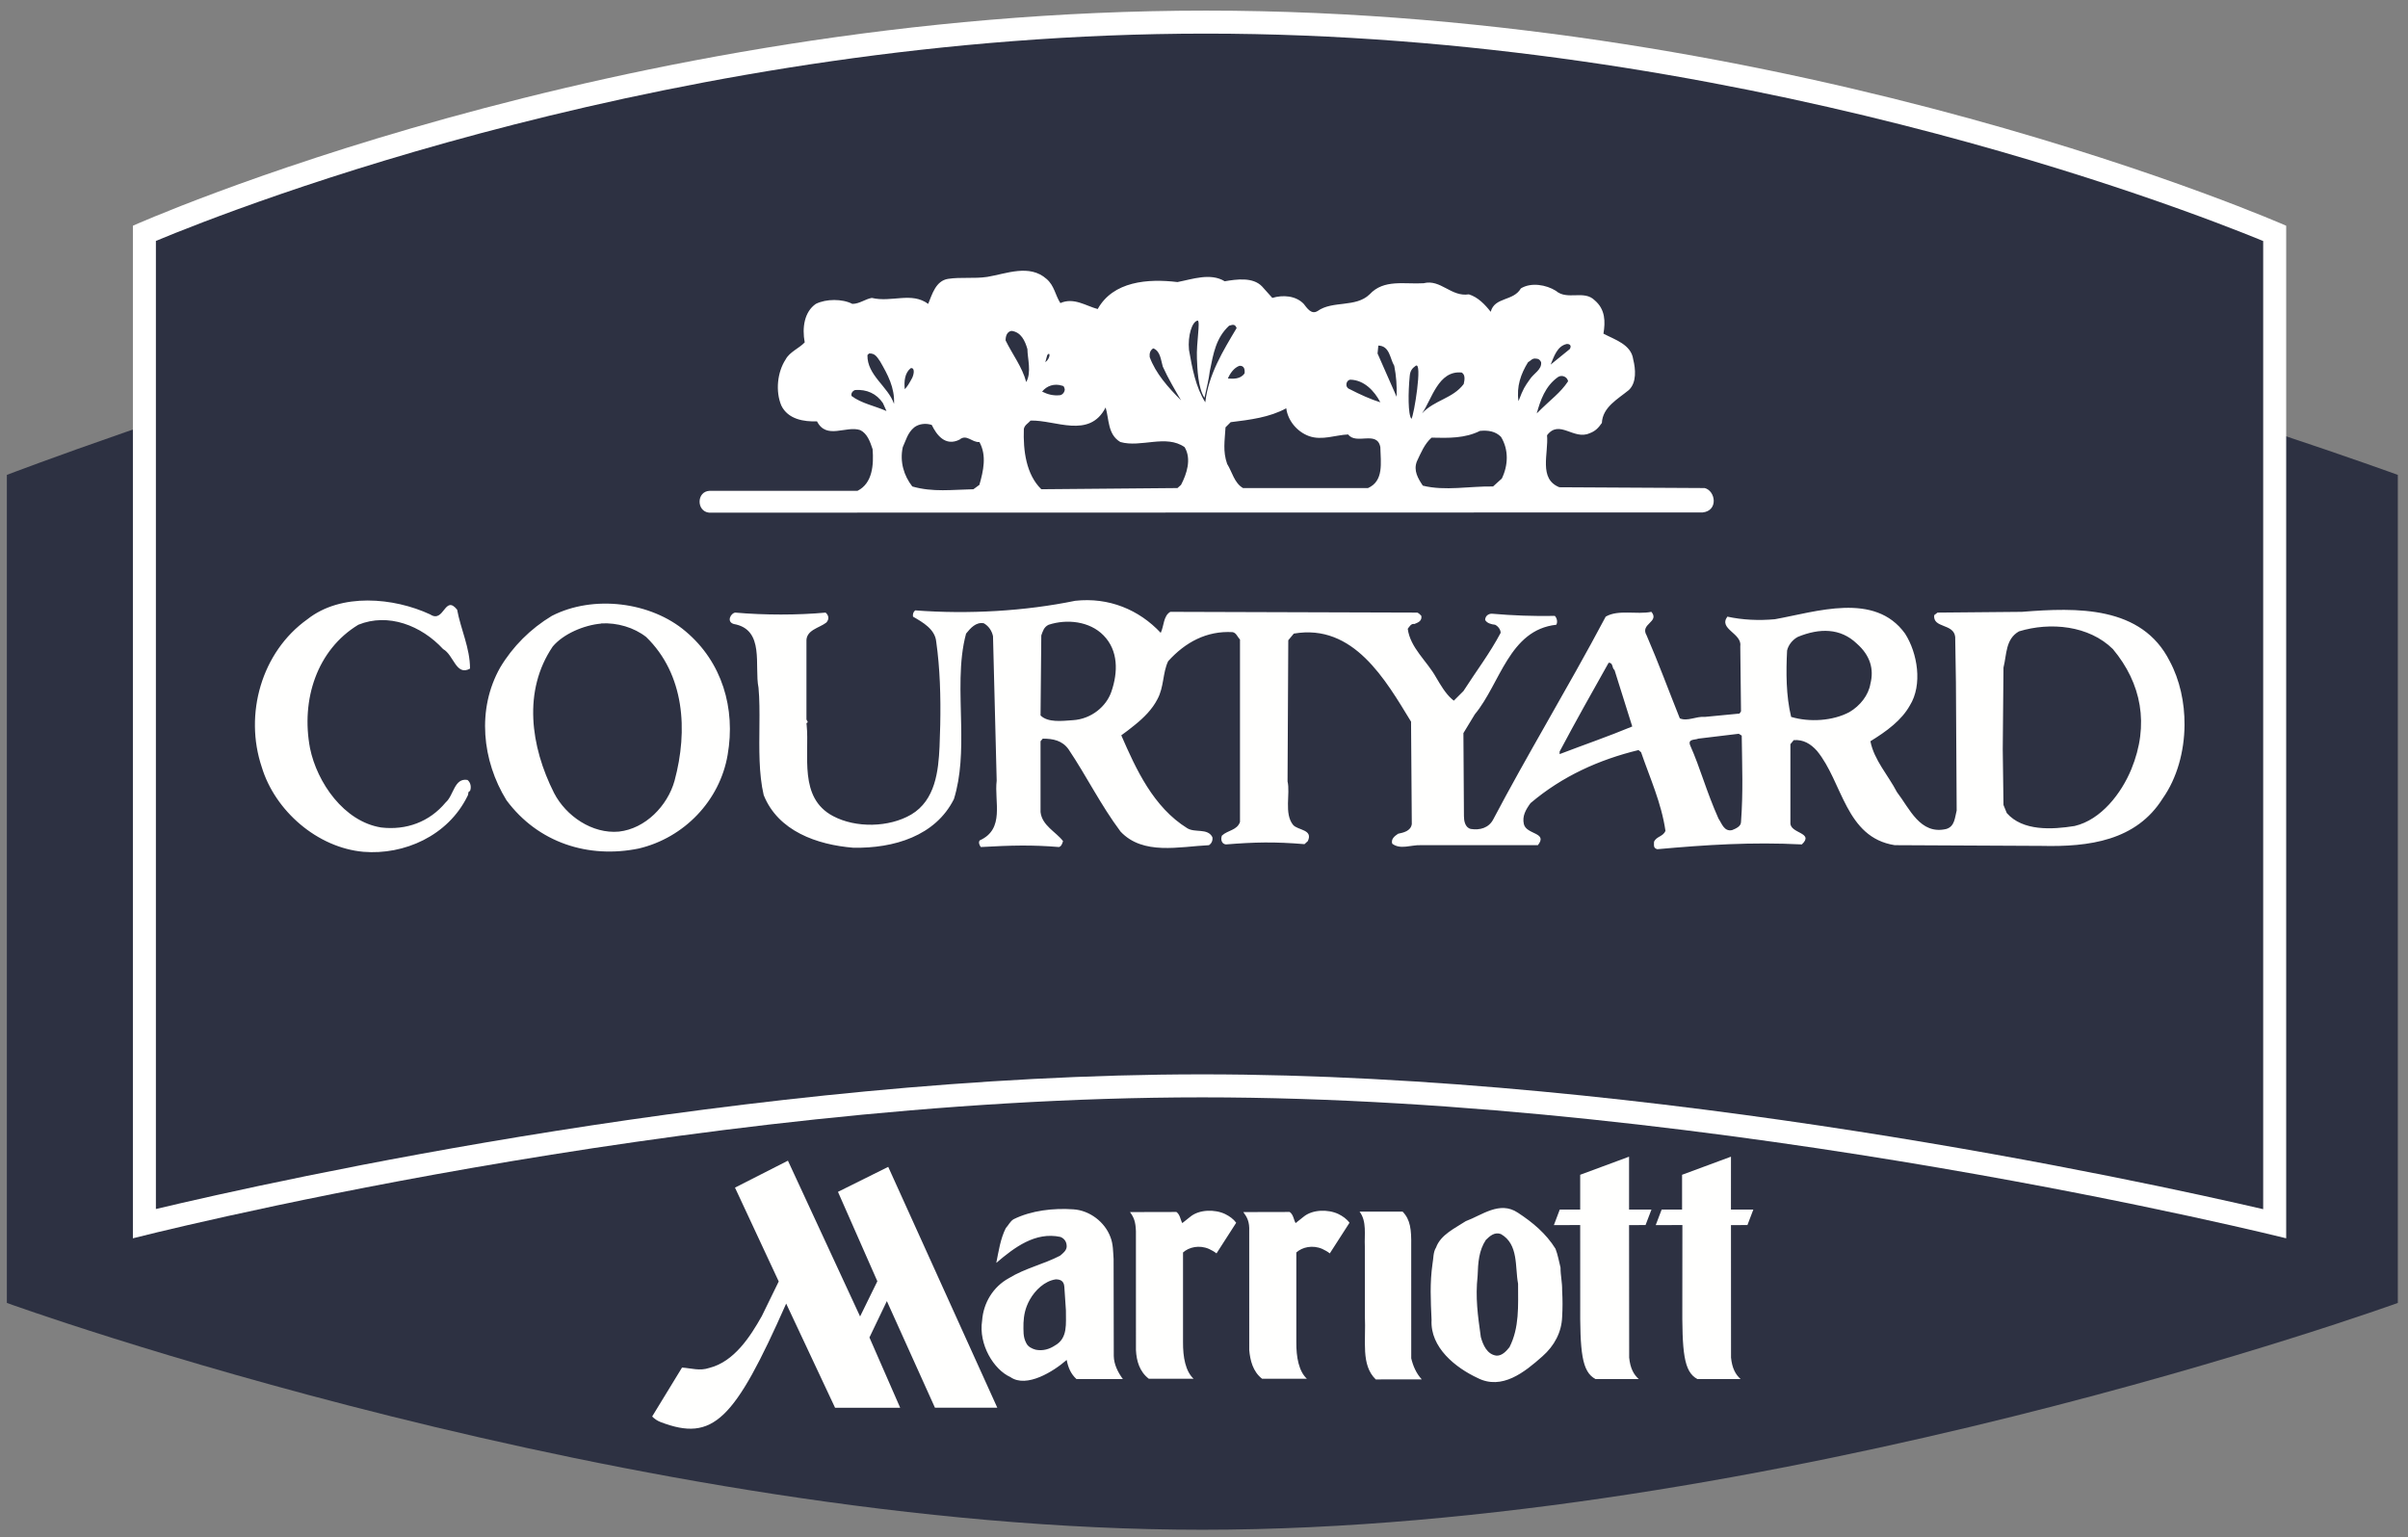
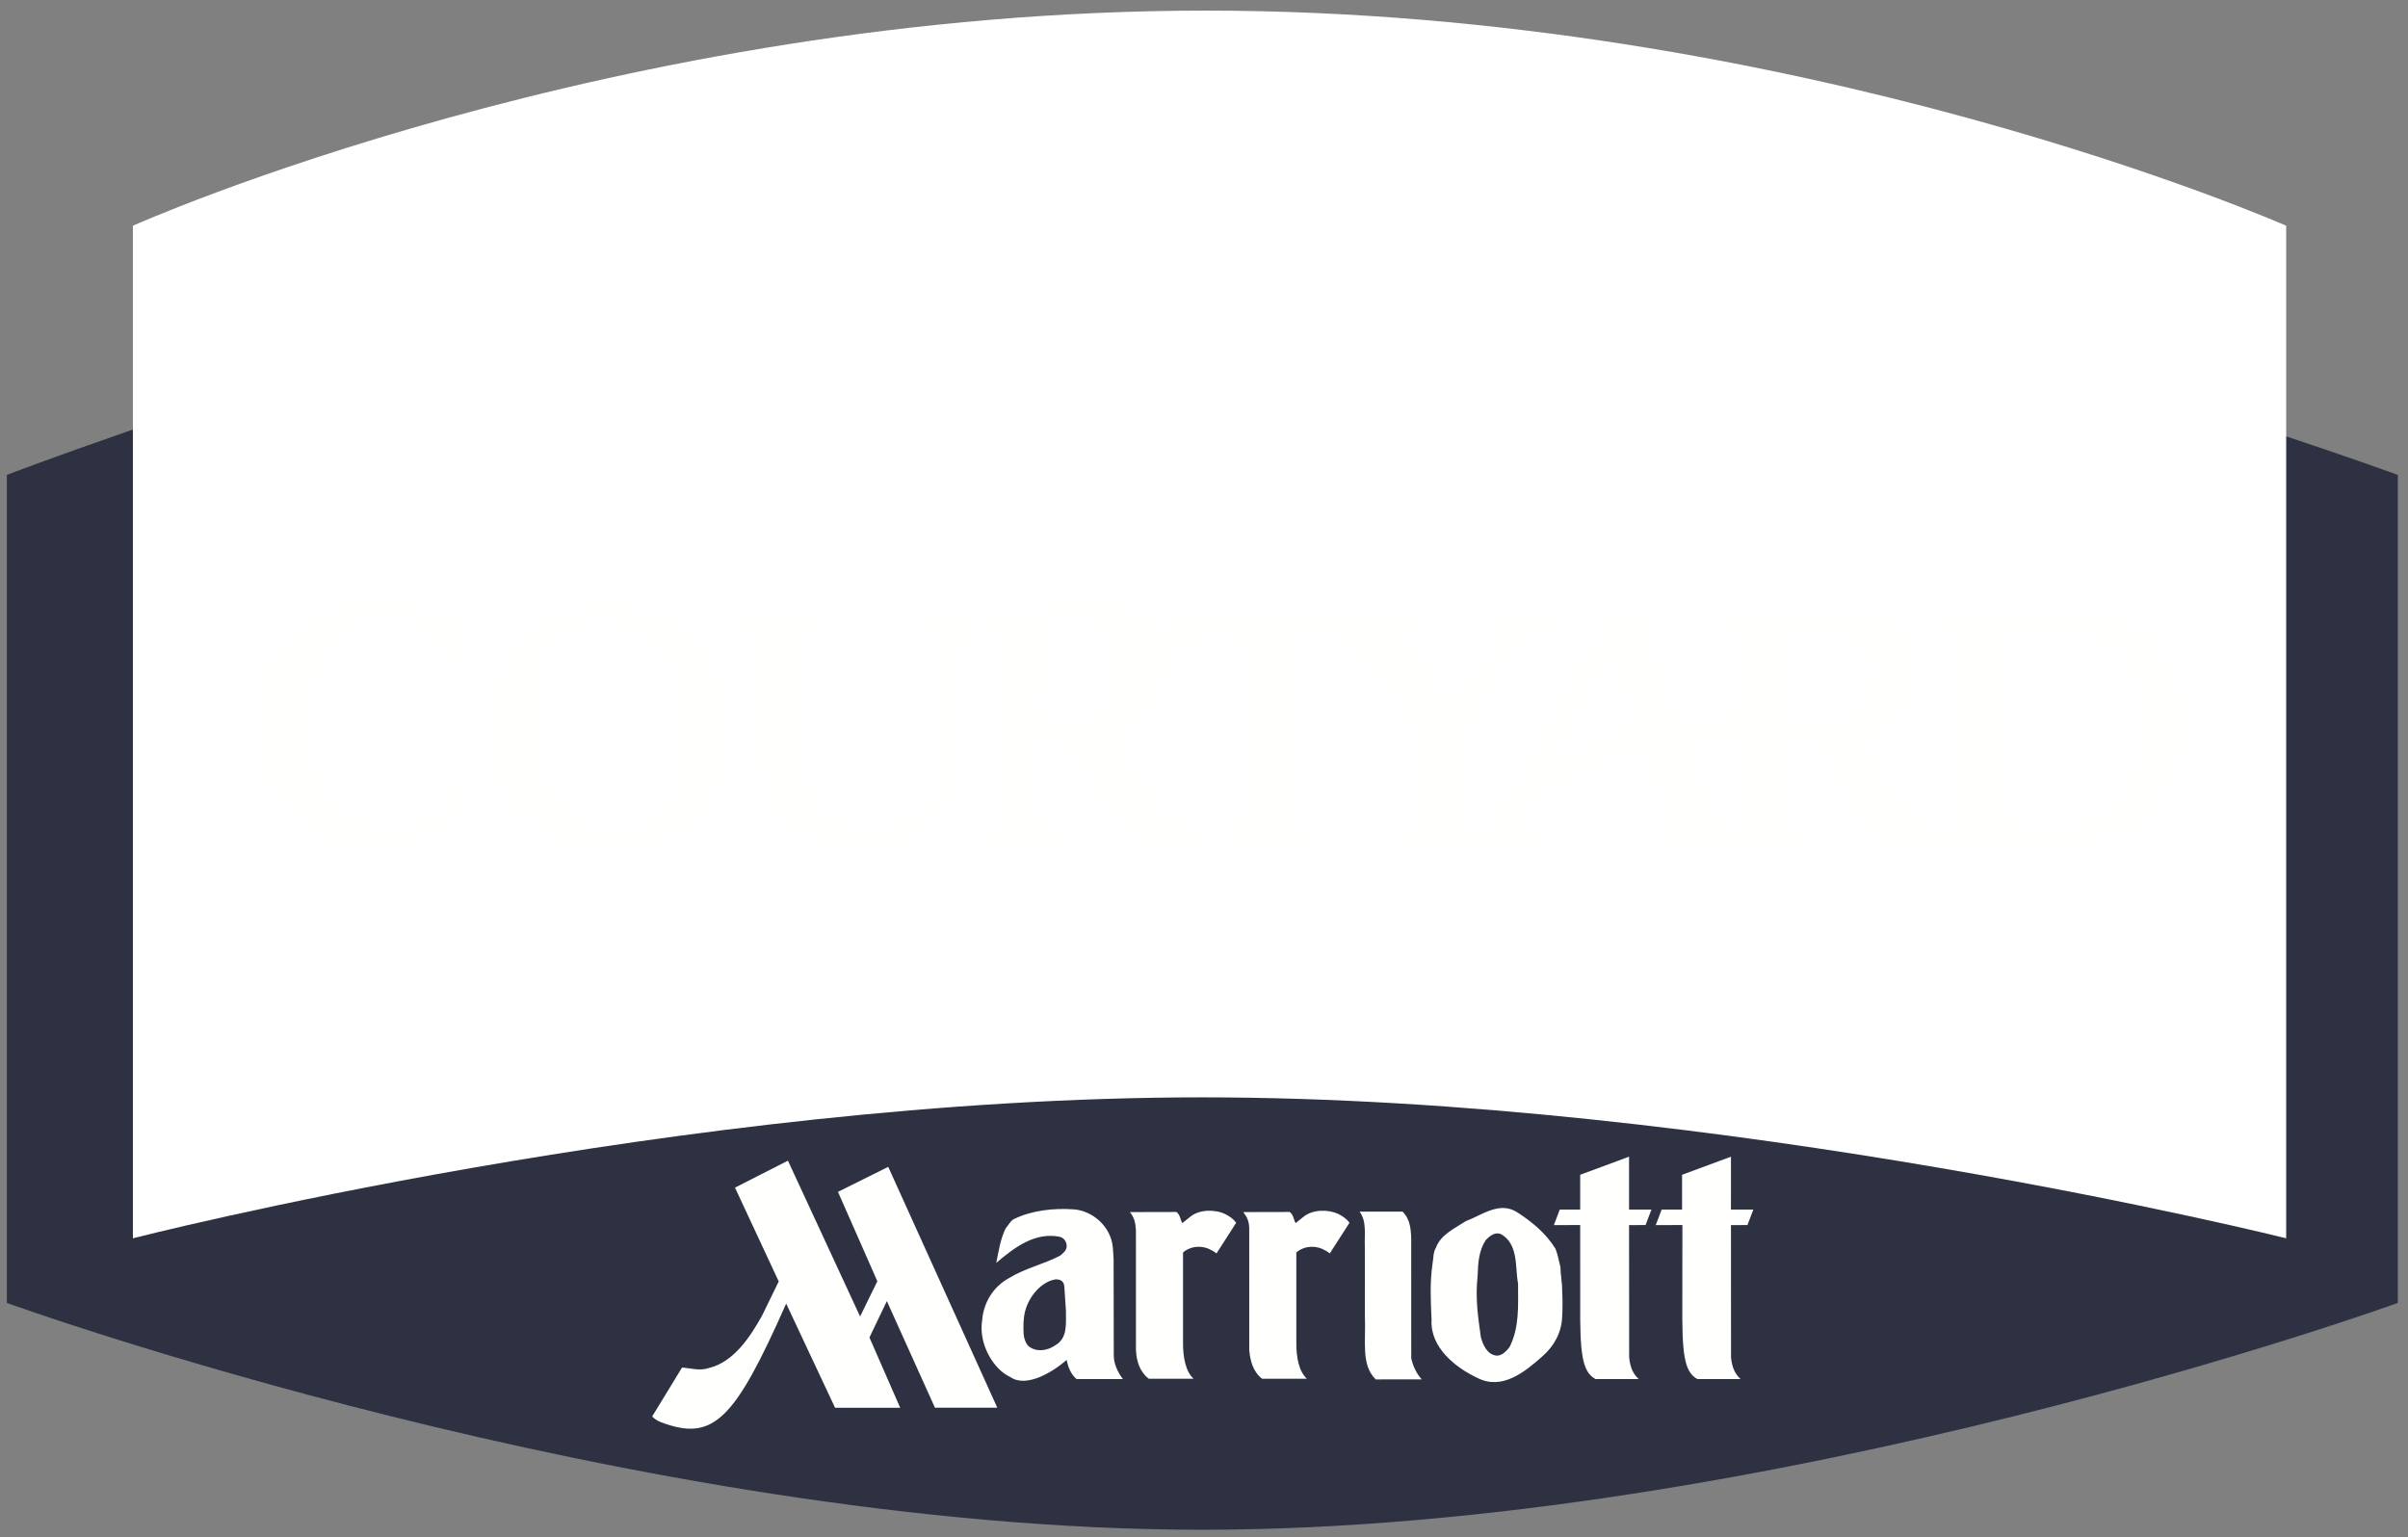
<svg xmlns="http://www.w3.org/2000/svg" width="177px" height="113px" viewBox="0 0 177 113" version="1.1">
  <rect x="0" y="0" width="177" height="113" fill="#808080" stroke="none" />
  <title>Courtyard_Marriott</title>
  <desc>Created with Sketch.</desc>
  <g id="Page-1" stroke="none" stroke-width="1" fill="none" fill-rule="evenodd">
    <g id="Courtyard_Marriott">
      <path d="M88.378,112.464 C46.558,112.464 0.504,95.789 0.504,95.789 L0.504,34.913 C0.504,34.913 53.704,14.532 87.054,14.532 C120.404,14.532 176.252,34.913 176.252,34.913 L176.252,95.789 C176.252,95.789 130.197,112.464 88.378,112.464 Z" id="Fill-2" fill="#2D3142" />
      <path d="M74.272,101.241 C73.041,100.69 71.915,98.835 72.191,97.084 C72.282,95.808 72.982,94.607 74.166,93.963 C75.337,93.241 76.706,92.947 77.917,92.318 C78.128,92.147 78.392,91.936 78.406,91.657 C78.418,91.314 78.247,91.053 77.944,90.935 C76.1,90.543 74.574,91.7 73.232,92.844 C73.403,92 73.533,91.078 73.93,90.289 C74.127,90.081 74.245,89.791 74.507,89.634 C75.811,88.987 77.443,88.805 78.905,88.908 C80.102,88.987 81.21,89.841 81.618,90.935 C81.827,91.45 81.816,92.026 81.855,92.555 L81.868,99.689 C81.88,100.308 82.17,100.886 82.537,101.387 L79.128,101.387 C78.72,101.019 78.52,100.558 78.406,99.979 C77.45,100.819 75.459,102.07 74.272,101.241 Z M57.241,94.21 L55.996,96.758 C55.15,98.263 53.963,100.107 52.142,100.565 C51.437,100.808 50.814,100.587 50.133,100.54 L47.937,104.136 C48.101,104.312 48.333,104.461 48.558,104.547 C52.424,106.023 53.981,104.436 57.788,95.836 L61.382,103.496 L66.168,103.496 L63.908,98.328 L65.189,95.654 L68.724,103.493 L73.307,103.493 L65.289,85.785 L61.595,87.622 L64.49,94.195 L63.221,96.783 L57.917,85.33 L54.025,87.311 L57.241,94.21 Z M78.35,96.333 L78.234,94.603 C78.207,94.11 77.852,94.056 77.601,94.056 C76.785,94.174 76.083,94.857 75.693,95.554 C75.344,96.182 75.262,96.708 75.232,97.251 C75.228,97.845 75.192,98.281 75.43,98.731 C75.562,99.017 75.85,99.149 76.127,99.228 C76.654,99.335 77.14,99.189 77.55,98.914 C78.511,98.374 78.338,97.291 78.35,96.333 Z M95.812,89.459 L95.232,89.92 C95.088,89.66 95.075,89.298 94.798,89.101 L91.39,89.109 C91.674,89.498 91.853,89.813 91.824,90.521 L91.826,99.257 C91.892,99.994 92.087,100.837 92.771,101.362 L96.063,101.362 C95.474,100.819 95.275,99.785 95.286,98.65 L95.286,92.079 C95.72,91.686 96.478,91.507 97.195,91.818 C97.431,91.936 97.561,92 97.747,92.147 L99.195,89.895 C98.998,89.62 98.696,89.408 98.378,89.252 C97.629,88.894 96.471,88.908 95.812,89.459 Z M103.731,91.586 C103.749,90.389 103.668,89.662 103.1,89.077 L99.936,89.077 C100.48,89.798 100.28,90.782 100.322,91.618 L100.326,96.766 C100.412,98.581 100.02,100.346 101.125,101.412 L104.507,101.409 C104.101,100.973 103.864,100.415 103.733,99.861 L103.731,91.586 Z M105.557,91.714 C105.334,92.064 105.374,92.515 105.295,92.922 C105.096,94.334 105.162,95.582 105.227,97.03 C105.111,99.071 107.005,100.558 108.612,101.308 C110.401,102.216 112.059,100.886 113.376,99.714 C114.257,98.938 114.785,97.938 114.825,96.819 C114.863,96.161 114.863,95.554 114.825,94.885 C114.838,94.263 114.706,93.805 114.706,93.187 C114.589,92.726 114.508,92.24 114.336,91.804 C113.641,90.685 112.665,89.87 111.561,89.148 C110.231,88.265 108.928,89.341 107.741,89.777 C106.968,90.289 105.899,90.763 105.557,91.714 Z M108.612,93.809 C108.439,95.392 108.624,96.701 108.848,98.295 C109.007,98.874 109.309,99.586 110.007,99.664 C110.415,99.675 110.717,99.335 110.954,99.042 C111.691,97.594 111.586,96.015 111.586,94.374 C111.35,93.148 111.64,91.475 110.322,90.724 C109.863,90.553 109.505,90.871 109.218,91.157 C108.703,91.936 108.644,92.823 108.612,93.809 Z M117.283,101.387 L120.458,101.387 C120.081,101.051 119.831,100.59 119.752,99.807 L119.744,90.067 L120.956,90.063 L121.391,88.923 L119.744,88.926 L119.744,85.037 L116.152,86.367 L116.152,88.923 L114.651,88.923 L114.218,90.067 L116.152,90.063 L116.154,95.729 C116.131,99.389 116.263,100.854 117.283,101.387 Z M124.772,101.387 L127.945,101.387 C127.569,101.051 127.317,100.59 127.239,99.807 L127.235,90.067 L128.445,90.063 L128.88,88.923 L127.233,88.926 L127.235,85.037 L123.641,86.367 L123.641,88.923 L122.14,88.923 L121.705,90.067 L123.664,90.063 L123.659,95.729 C123.637,99.389 123.753,100.854 124.772,101.387 Z M83.498,99.257 C83.539,100.05 83.758,100.837 84.443,101.362 L87.735,101.362 C87.145,100.819 86.947,99.785 86.958,98.65 L86.958,92.079 C87.392,91.686 88.15,91.507 88.866,91.818 C89.102,91.936 89.232,92 89.419,92.147 L90.866,89.895 C90.67,89.62 90.368,89.408 90.05,89.252 C89.3,88.894 88.143,88.908 87.483,89.459 L86.904,89.92 C86.759,89.66 86.747,89.298 86.472,89.101 L83.06,89.109 C83.344,89.498 83.474,89.813 83.496,90.521 L83.498,99.257 Z" id="Fill-3" fill="#FFFFFE" />
      <path d="M88.372,80.675 C50.139,80.675 9.768,91.037 9.768,91.037 L9.768,16.595 C9.768,16.595 45.06,0.78 88.64,0.78 C132.219,0.78 168.046,16.595 168.046,16.595 L168.046,91.037 C168.046,91.037 126.605,80.675 88.372,80.675 Z" id="Fill-4" fill="#FFFFFF" />
-       <path d="M11.459,88.884 C20.27,86.789 55.3,78.984 88.372,78.984 C121.51,78.984 157.427,86.821 166.355,88.896 C166.355,84.921 166.355,19.834 166.355,17.719 C160.256,15.212 127.33,2.471 88.64,2.471 C49.966,2.471 17.486,15.202 11.459,17.712 C11.459,19.816 11.459,84.887 11.459,88.884 Z" id="Fill-5" fill="#2D3142" />
      <path d="M22.599,45.524 C25.065,43.573 28.94,43.924 31.622,45.172 C32.652,45.848 32.679,43.681 33.6,44.819 C33.872,46.282 34.549,47.638 34.549,49.156 C33.52,49.724 33.357,48.153 32.571,47.719 C30.972,45.983 28.533,45.037 26.338,45.93 C23.304,47.773 22.111,51.431 22.788,55.007 C23.304,57.53 25.282,60.401 28.018,60.835 C29.86,61.051 31.568,60.429 32.761,58.991 C33.357,58.476 33.384,57.177 34.36,57.339 C34.604,57.53 34.657,57.881 34.549,58.151 C34.36,58.207 34.468,58.366 34.36,58.531 C32.924,61.458 29.698,62.867 26.717,62.623 C23.33,62.323 20.214,59.617 19.239,56.39 C17.938,52.516 19.211,47.935 22.599,45.524 Z M160.574,53.301 C160.559,55.248 160.026,57.2 158.973,58.693 C157.022,61.811 153.553,62.272 150.057,62.188 L139.272,62.135 C135.643,61.566 135.452,57.501 133.555,55.199 C133.094,54.684 132.552,54.357 131.847,54.412 L131.603,54.711 L131.603,60.482 C131.549,61.294 133.392,61.185 132.445,62.08 C128.758,61.892 125.426,62.107 121.821,62.432 C121.523,62.352 121.578,62.163 121.578,61.892 C121.741,61.485 122.255,61.512 122.419,61.078 C122.119,59.018 121.279,57.202 120.629,55.306 L120.44,55.143 C117.539,55.848 114.829,57.067 112.499,59.046 C112.147,59.533 111.877,59.994 112.012,60.59 C112.201,61.374 113.8,61.185 113.042,62.135 L104.425,62.135 C103.72,62.107 102.933,62.487 102.336,62.027 C102.228,61.674 102.526,61.458 102.77,61.294 C103.15,61.214 103.692,61.104 103.774,60.59 L103.721,53.301 L103.72,53.056 C101.85,49.994 99.492,45.821 95.101,46.581 L94.695,47.069 L94.641,57.447 C94.858,58.342 94.371,59.805 95.049,60.646 C95.401,61.051 96.538,60.97 96.131,61.836 L95.887,62.06 C93.688,61.877 92.231,61.91 90.114,62.08 C89.791,62.052 89.709,61.701 89.817,61.431 C90.251,61.026 90.929,61.051 91.146,60.429 L91.146,47.015 C90.956,46.824 90.875,46.526 90.603,46.473 C88.68,46.363 87.108,47.231 85.862,48.614 C85.455,49.479 85.564,50.509 85.076,51.404 C84.693,52.151 84.078,52.763 83.41,53.301 C83.085,53.571 82.748,53.821 82.42,54.059 C83.505,56.552 84.778,59.344 87.27,60.89 C87.839,61.242 88.762,60.863 89.114,61.539 C89.167,61.811 89.031,62.027 88.87,62.135 C86.675,62.242 84.018,62.895 82.365,61.134 C80.904,59.18 79.872,57.067 78.545,55.09 C78.084,54.439 77.408,54.304 76.648,54.304 L76.485,54.495 L76.485,59.698 C76.595,60.699 77.625,61.159 78.139,61.836 C78.084,62 78.03,62.215 77.84,62.272 C75.835,62.107 74.346,62.147 72.095,62.272 C71.988,62.135 71.906,61.919 72.015,61.784 C73.885,60.943 73.072,58.936 73.261,57.393 L72.991,46.77 C72.909,46.39 72.692,46.037 72.313,45.821 C71.743,45.713 71.337,46.174 71.011,46.581 C70.456,48.624 70.608,50.968 70.65,53.301 C70.686,55.178 70.648,57.044 70.118,58.746 C68.763,61.458 65.701,62.38 62.72,62.323 C60.064,62.107 57.192,61.104 56.135,58.45 C55.767,56.873 55.807,55.037 55.822,53.301 C55.831,52.336 55.832,51.408 55.755,50.563 C55.431,48.964 56.243,46.282 53.94,45.876 C53.371,45.713 53.723,45.064 54.048,45.037 C56.189,45.226 58.629,45.226 60.687,45.037 C60.931,45.253 60.959,45.524 60.742,45.767 C60.226,46.174 59.224,46.309 59.278,47.177 L59.278,52.894 C59.306,53.002 59.468,53.085 59.278,53.166 C59.283,53.21 59.288,53.253 59.293,53.301 C59.514,55.514 58.679,58.641 61.229,59.994 C62.91,60.89 65.348,60.835 66.974,59.886 C68.763,58.828 68.978,56.66 69.061,54.899 C69.083,54.37 69.1,53.837 69.112,53.301 C69.155,51.233 69.096,49.137 68.817,47.177 C68.736,46.255 67.814,45.741 67.109,45.334 C67.082,45.145 67.136,44.981 67.272,44.873 C71.201,45.172 75.347,44.927 79.033,44.169 C81.499,43.897 83.722,44.819 85.32,46.526 C85.564,46.013 85.509,45.28 86.024,44.981 L104.18,45.037 C104.315,45.091 104.397,45.199 104.477,45.28 C104.533,45.66 104.235,45.767 103.964,45.876 C103.72,45.821 103.584,46.093 103.476,46.229 C103.666,47.638 104.884,48.587 105.562,49.805 C105.881,50.345 106.244,50.974 106.715,51.39 C106.761,51.433 106.811,51.474 106.863,51.512 L107.568,50.808 C108.489,49.371 109.518,48.016 110.305,46.526 C110.305,46.282 110.115,46.037 109.898,45.93 C109.626,45.902 109.301,45.821 109.166,45.579 C109.166,45.307 109.384,45.118 109.654,45.118 C111.225,45.253 112.689,45.307 114.287,45.28 C114.451,45.444 114.504,45.741 114.395,45.93 C110.927,46.309 110.277,50.266 108.406,52.516 L107.929,53.301 L107.568,53.897 L107.607,59.994 C107.607,60.32 107.675,60.835 108.11,60.943 C108.787,61.051 109.437,60.863 109.762,60.237 C110.999,57.89 112.295,55.595 113.598,53.301 C115.091,50.669 116.594,48.04 118.027,45.334 C118.948,44.792 120.304,45.199 121.387,44.981 C122.011,45.741 120.521,45.848 121.036,46.716 C121.904,48.722 122.661,50.779 123.475,52.813 C124.043,53.056 124.666,52.649 125.317,52.705 L127.864,52.46 L127.973,52.298 L127.919,47.53 C128.081,46.555 126.292,46.255 126.97,45.334 C128.081,45.579 129.301,45.632 130.465,45.524 C133.5,44.981 137.809,43.492 140.031,46.581 C140.952,48.016 141.332,50.347 140.383,51.865 C140.075,52.416 139.646,52.89 139.167,53.301 C138.634,53.764 138.04,54.15 137.484,54.495 C137.754,55.875 138.786,56.986 139.435,58.234 C140.357,59.426 141.143,61.404 143.067,60.943 C143.689,60.754 143.689,60.102 143.825,59.588 L143.77,50.158 L143.717,46.824 C143.608,45.821 142.065,46.201 142.172,45.226 L142.416,45.037 L148.622,44.981 C152.66,44.657 157.43,44.52 159.488,48.614 C160.223,49.984 160.586,51.64 160.574,53.301 Z M40.559,45.28 C38.987,46.229 37.687,47.53 36.765,49.075 C35.032,52.137 35.437,55.929 37.226,58.828 C39.556,61.973 43.269,63.138 46.955,62.38 C50.288,61.595 52.916,58.857 53.485,55.495 C54.082,52.081 53.079,48.668 50.396,46.417 C47.849,44.25 43.621,43.708 40.559,45.28 Z M40.726,58.3 C38.993,54.867 38.424,50.779 40.63,47.528 C41.414,46.598 42.921,45.957 44.189,45.844 L44.189,45.832 C45.372,45.765 46.611,46.135 47.496,46.83 C50.315,49.569 50.586,53.687 49.583,57.399 C49.068,59.243 47.441,60.923 45.491,61.138 C43.537,61.315 41.604,59.998 40.726,58.3 Z M124.828,54.304 C124.613,54.412 124.043,54.304 124.234,54.792 C124.999,56.509 125.4,58.124 126.32,60.185 C126.563,60.536 126.726,61.159 127.322,61.026 C127.594,60.916 127.973,60.754 127.973,60.429 C128.136,58.207 128.054,56.384 128.026,54.08 L127.809,53.945 L124.828,54.304 Z M76.54,46.716 L76.485,52.597 C77.027,53.137 78.057,53.002 78.843,52.948 C80.239,52.867 81.323,51.919 81.688,50.862 C82.192,49.407 82.204,47.827 81.119,46.716 C80.089,45.66 78.409,45.496 77.082,45.93 C76.73,46.093 76.648,46.417 76.54,46.716 Z M114.64,55.253 L114.64,55.441 C116.4,54.765 118.218,54.142 119.979,53.409 L118.677,49.264 C118.461,49.101 118.596,48.722 118.244,48.722 C117.025,50.889 115.805,53.056 114.64,55.253 Z M132.147,46.824 C131.739,47.042 131.442,47.447 131.36,47.827 C131.279,49.398 131.279,51.159 131.658,52.705 C133.013,53.11 134.72,53.002 135.938,52.353 C136.726,51.892 137.348,51.107 137.484,50.266 C137.754,49.21 137.484,48.193 136.48,47.312 C135.289,46.174 133.758,46.16 132.147,46.824 Z M147.212,55.09 L147.266,59.18 L147.51,59.776 C148.676,61.104 150.817,60.997 152.497,60.725 C154.448,60.266 155.935,58.321 156.663,56.552 C158.01,53.274 157.402,50.225 155.308,47.719 C153.548,45.983 150.708,45.713 148.405,46.417 C147.403,46.986 147.51,48.126 147.266,49.075 L147.212,55.09 Z" id="Fill-6" fill="#FFFFFE" />
-       <path d="M52.118,37.689 C51.184,37.596 51.184,36.12 52.167,36.084 L63.031,36.084 C64.14,35.53 64.229,34.16 64.14,33.021 C63.964,32.495 63.761,31.882 63.235,31.62 C62.185,31.269 60.755,32.349 60.054,30.978 C59.091,31.008 57.924,30.832 57.429,29.811 C56.991,28.76 57.136,27.359 57.748,26.425 C58.041,25.87 58.741,25.609 59.151,25.171 C58.946,24.091 59.122,22.924 59.967,22.341 C60.726,21.961 61.922,21.961 62.652,22.341 C63.177,22.341 63.586,21.99 64.081,21.902 C65.541,22.253 66.999,21.435 68.226,22.341 C68.517,21.64 68.78,20.648 69.684,20.502 C70.619,20.356 71.581,20.502 72.573,20.356 C73.974,20.123 75.666,19.393 76.921,20.502 C77.505,20.998 77.563,21.699 77.942,22.282 C78.934,21.844 79.81,22.486 80.686,22.72 C81.823,20.678 84.362,20.473 86.55,20.736 C87.631,20.531 88.972,20.036 90.022,20.678 C90.898,20.531 92.094,20.356 92.766,21.058 L93.523,21.902 C94.283,21.669 95.246,21.728 95.83,22.341 C96.063,22.632 96.384,23.158 96.85,22.866 C97.96,22.078 99.652,22.632 100.674,21.64 C101.725,20.502 103.241,20.91 104.642,20.823 C105.897,20.502 106.654,21.844 107.969,21.64 C108.64,21.844 109.165,22.399 109.574,22.924 C109.865,21.815 111.237,22.165 111.792,21.203 C112.55,20.736 113.658,20.939 114.361,21.377 C115.205,22.107 116.43,21.29 117.219,22.078 C118.007,22.75 118.007,23.653 117.861,24.529 C118.677,24.967 119.904,25.317 120.049,26.425 C120.226,27.126 120.313,28.119 119.73,28.673 C118.912,29.344 117.803,29.928 117.745,31.095 C117.481,31.474 117.248,31.708 116.839,31.853 C115.672,32.378 114.622,30.803 113.716,32 C113.834,33.341 113.075,35.209 114.622,35.822 L125.303,35.881 C126.105,36.084 126.322,37.544 125.156,37.674 L52.118,37.689 Z M67.203,31.416 C66.707,31.824 66.591,32.378 66.358,32.874 C66.124,33.954 66.445,34.976 67.058,35.764 C68.575,36.201 70.006,35.997 71.552,35.968 L71.99,35.646 C72.281,34.626 72.544,33.487 71.99,32.495 C71.465,32.554 71.055,31.882 70.53,32.32 C69.48,32.845 68.838,31.962 68.488,31.24 C68.051,31.095 67.554,31.153 67.203,31.416 Z M75.753,30.92 C75.579,31.124 75.316,31.24 75.258,31.533 C75.2,33.137 75.433,34.888 76.541,35.968 L86.55,35.881 L86.813,35.646 C87.223,34.859 87.602,33.751 87.076,32.874 C85.705,31.911 83.867,32.932 82.35,32.495 C81.414,31.941 81.532,30.832 81.269,29.957 C80.072,32.291 77.563,30.861 75.753,30.92 Z M90.46,31.037 L90.082,31.416 C90.022,32.436 89.877,33.167 90.199,34.101 C90.578,34.713 90.723,35.501 91.365,35.881 L100.556,35.881 C101.725,35.356 101.491,34.041 101.462,32.874 C101.228,31.62 99.682,32.729 99.098,31.941 C98.194,31.969 97.172,32.408 96.21,32.058 C95.335,31.736 94.662,30.92 94.546,30.015 C93.32,30.686 91.89,30.861 90.46,31.037 Z M105.226,32.175 C104.7,32.642 104.438,33.312 104.146,33.925 C103.883,34.597 104.234,35.179 104.584,35.704 C106.218,36.113 108.027,35.735 109.748,35.764 L110.392,35.179 C110.858,34.217 110.915,33.079 110.331,32.117 C109.925,31.708 109.397,31.62 108.785,31.678 C107.678,32.233 106.48,32.204 105.226,32.175 Z M62.856,28.673 C62.681,28.732 62.535,28.906 62.593,29.111 C63.323,29.664 64.316,29.841 65.161,30.219 L64.899,29.635 C64.432,28.935 63.703,28.613 62.856,28.673 Z M63.877,25.988 L63.761,26.105 C63.732,27.593 65.277,28.41 65.716,29.693 C65.774,28.497 65.249,27.534 64.694,26.573 C64.461,26.236 64.316,25.959 63.877,25.988 Z M66.941,27.068 C66.504,27.417 66.445,28.03 66.504,28.613 C66.678,28.439 66.814,28.224 67.058,27.768 C67.233,27.366 67.197,27.002 66.941,27.068 Z M74.352,24.326 C74.003,24.384 73.916,24.733 73.916,25.026 C74.412,26.047 75.141,26.98 75.433,28.088 C75.84,27.359 75.521,26.338 75.521,25.667 C75.346,25.055 75.053,24.413 74.352,24.326 Z M78.059,28.352 C77.505,28.178 76.95,28.352 76.6,28.79 C77.008,28.993 77.418,29.111 77.942,29.051 C78.146,28.993 78.267,28.79 78.264,28.613 C78.213,28.479 78.233,28.381 78.059,28.352 Z M76.979,26.105 L76.834,26.631 C77.232,26.333 77.209,25.798 76.979,26.105 Z M84.771,25.609 C84.537,25.754 84.479,25.988 84.508,26.251 C84.946,27.446 85.85,28.468 86.813,29.432 C86.404,28.732 85.85,27.797 85.471,26.951 C85.324,26.454 85.296,25.812 84.771,25.609 Z M88.039,23.566 C87.622,23.628 87.295,24.686 87.397,25.725 C87.631,27.068 87.893,28.468 88.594,29.577 C88.826,27.534 89.906,25.783 90.898,24.12 C90.796,23.865 90.686,23.828 90.344,23.946 C89.374,24.85 89.192,25.98 88.929,27.272 C88.831,27.987 88.754,28.278 88.534,29.246 C88.06,28.553 88.007,27.061 87.98,26.367 C87.932,25.178 88.242,23.646 88.039,23.566 Z M91.103,26.893 C90.694,27.039 90.402,27.475 90.256,27.827 C90.636,27.856 91.19,27.885 91.481,27.446 C91.512,27.214 91.481,26.863 91.103,26.893 Z M99.273,27.914 C98.953,27.914 98.806,28.468 99.215,28.613 C99.944,28.993 100.79,29.373 101.462,29.577 C101.024,28.732 100.265,27.943 99.273,27.914 Z M101.315,25.404 L101.257,25.988 L102.658,29.169 C102.687,28.381 102.629,27.622 102.484,26.893 C102.163,26.367 102.163,25.433 101.315,25.404 Z M103.746,30.795 C103.928,30.576 104.584,26.528 104.06,26.893 C103.8,27.075 103.654,27.258 103.621,27.651 C103.504,28.848 103.49,30.467 103.746,30.795 Z M107.444,27.388 C105.722,27.214 105.255,29.344 104.526,30.395 C105.432,29.402 106.773,29.315 107.589,28.236 C107.647,27.972 107.737,27.564 107.444,27.388 Z M112.9,26.367 C112.639,26.309 112.491,26.543 112.317,26.631 C111.792,27.475 111.458,28.425 111.618,29.49 C111.971,28.553 112.085,28.41 112.433,27.914 C112.735,27.44 113.338,27.185 113.28,26.631 C113.22,26.483 113.099,26.364 112.9,26.367 Z M114.535,27.71 C113.571,28.381 113.22,29.46 112.958,30.395 C114.049,29.3 114.68,28.906 115.263,28.03 C115.205,27.71 114.828,27.534 114.535,27.71 Z M113.98,26.805 L115.382,25.667 C115.491,25.506 115.491,25.287 115.176,25.287 C114.448,25.433 114.215,26.251 113.98,26.805 Z" id="Fill-7" fill="#FFFFFF" />
    </g>
  </g>
</svg>